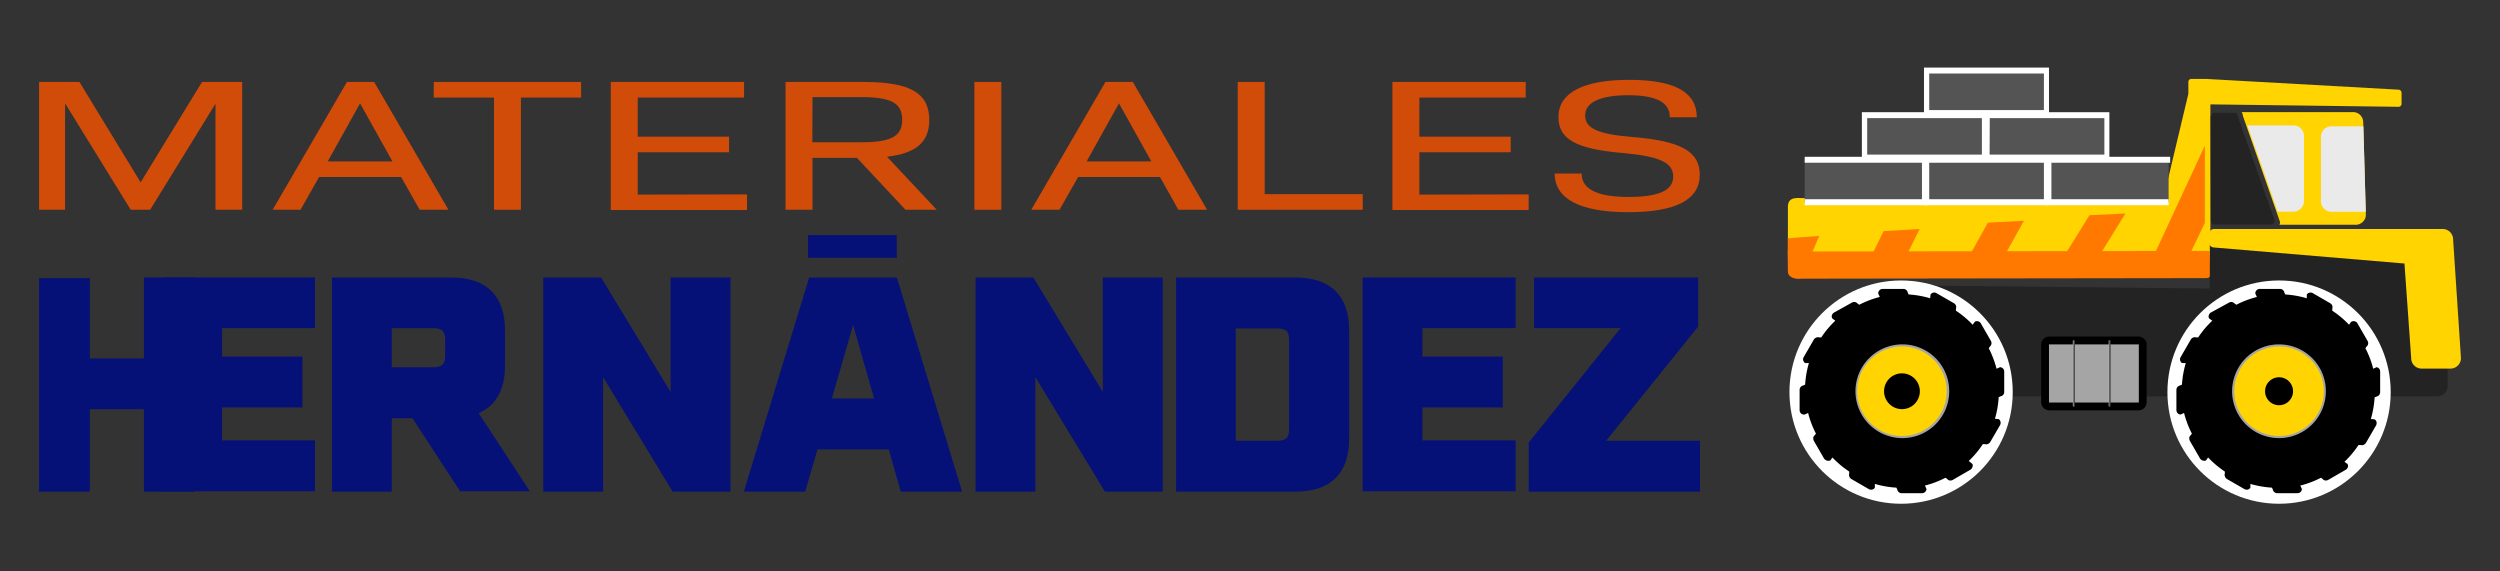
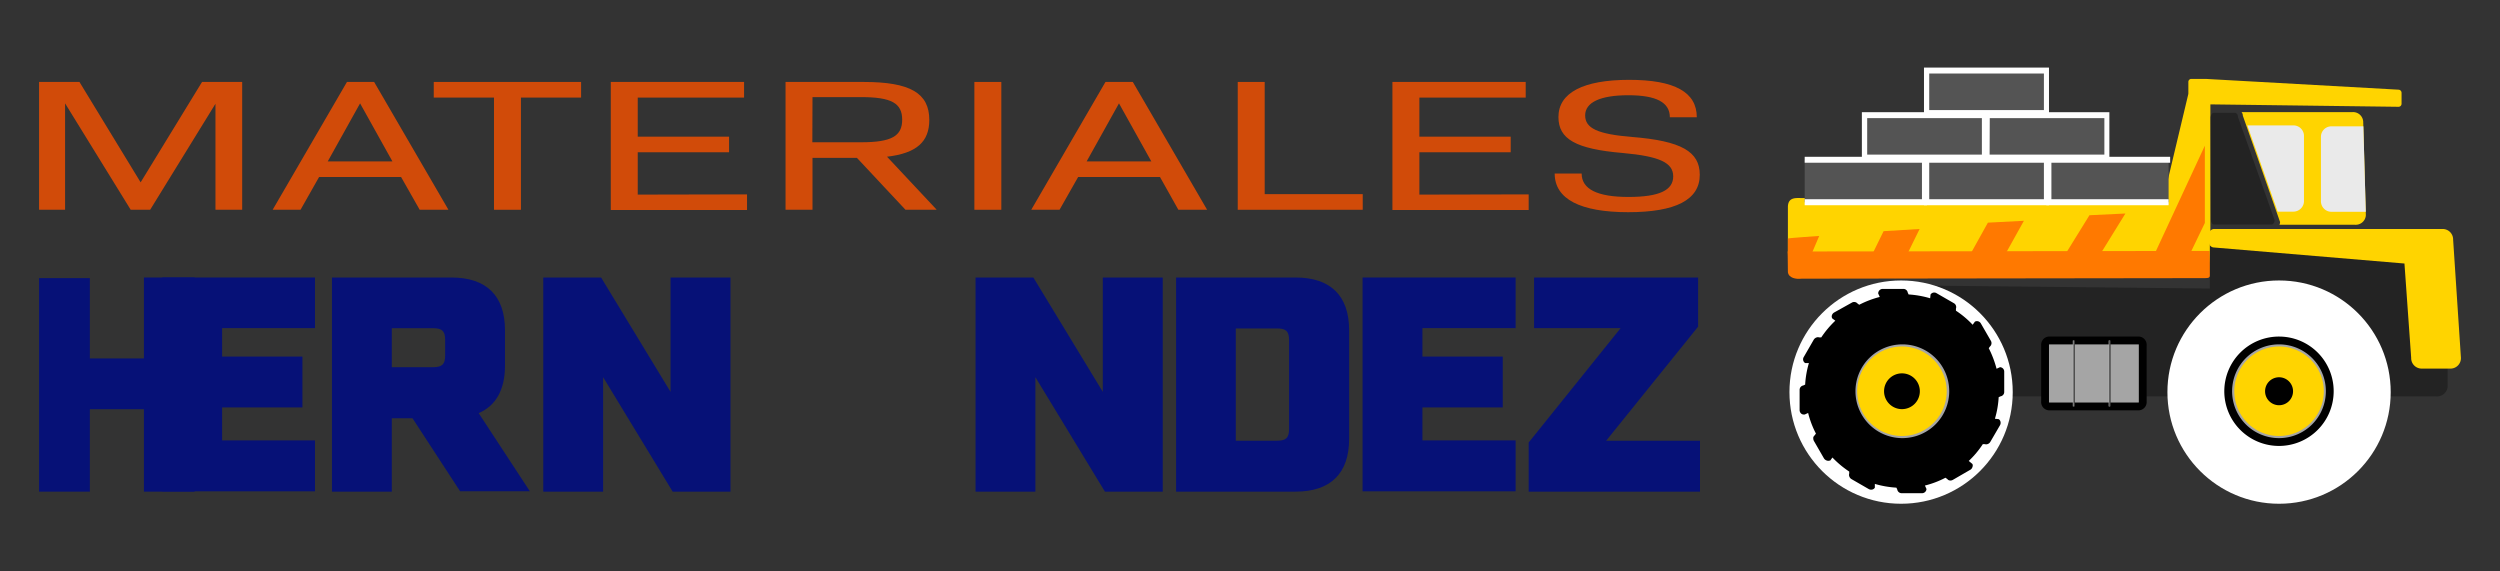
<svg xmlns="http://www.w3.org/2000/svg" viewBox="0 0 320 73.13">
  <rect x="0" y="0" width="320" height="73.13" fill="#333333" stroke="none" />
  <defs>
    <style>.cls-1{fill:#d14b09;}.cls-2{fill:#061177;}.cls-3{fill:#ffd400;}.cls-4{fill:#ff7900;}.cls-5{fill:#545454;}.cls-6{fill:#fff;}.cls-7{fill:#232323;}.cls-8{fill:#a5a5a5;}.cls-8,.cls-9{stroke:#000;stroke-miterlimit:10;}.cls-10{fill:#eaeaea;}.cls-11{fill:#b2b2b2;}.cls-12{fill:#3f3f3f;}</style>
  </defs>
  <title>LOGO_SVG_320</title>
  <g id="Capa_16" data-name="Capa 16">
    <path class="cls-1" d="M31,26.85H27.58V13.28L19.22,26.85H16.73L8.33,13.23V26.85H5V10.49h5.17L18,23.34l7.86-12.85H31Z" />
    <path class="cls-1" d="M51.34,22.66H40.84l-2.37,4.19H34.9l9.51-16.36h3.48L57.4,26.85H53.72Zm-9.39-2h8.28l-4.14-7.43Z" />
    <path class="cls-1" d="M74.38,12.49h-7.7V26.85H63.23V12.49H55.52v-2H74.38Z" />
    <path class="cls-1" d="M95.62,24.88v2H78.18V10.49H95.24v2H81.63v5H93.32v2H81.63v5.42Z" />
    <path class="cls-1" d="M109.69,20.21H104v6.64h-3.45V10.49h10c5.94,0,8.4,1.42,8.4,4.86,0,2.79-1.61,4.26-5.41,4.71l6.36,6.79h-4Zm-5.71-2h6.25c3.91,0,5.25-.8,5.25-2.89s-1.34-2.89-5.25-2.89H104Z" />
    <path class="cls-1" d="M124.72,10.49h3.45V26.85h-3.45Z" />
    <path class="cls-1" d="M148.48,22.66H138l-2.38,4.19H132l9.5-16.36H145l9.51,16.36h-3.68Zm-9.39-2h8.28l-4.14-7.43Z" />
    <path class="cls-1" d="M174.43,24.85v2h-16V10.49h3.45V24.85Z" />
    <path class="cls-1" d="M195.67,24.88v2H178.23V10.49h17.06v2H181.68v5h11.69v2H181.68v5.42Z" />
    <path class="cls-1" d="M199,22.21h3.45c0,2,2,3,6,3s5.72-.89,5.72-2.63-1.69-2.57-6.48-3c-6-.51-8.21-1.78-8.21-4.6,0-3.12,3.19-4.76,9.05-4.76s8.66,1.59,8.66,4.79h-3.45c0-1.9-1.72-2.82-5.32-2.82s-5.52.92-5.52,2.58,1.61,2.4,6,2.76c6.29.51,8.67,1.86,8.67,4.84,0,3.2-3.07,4.79-9.16,4.79S199,25.5,199,22.21Z" />
    <path class="cls-2" d="M28.43,42v3.64H38.71v6.51H28.43v4.22H40.32v6.52H20.77V35.52H40.32V42Z" />
    <path class="cls-2" d="M24.91,35.52V62.93H18.42V52.38H11.5V62.93H5V35.6h6.5V45.88h6.92V35.52Z" />
    <path class="cls-2" d="M52.8,53.54H50.15v9.39H42.49V35.52H57.78c4.49,0,6.86,2.34,6.86,6.75v4.52c0,3.07-1.15,5.14-3.37,6.09l6.55,10H58.89ZM50.15,47h5.29c1.15,0,1.54-.38,1.54-1.5v-2c0-1.11-.39-1.49-1.54-1.49H50.15Z" />
    <path class="cls-2" d="M93.5,35.52V62.93H86.1L77.2,48.28V62.93H69.54V35.52h7.4l8.89,14.64V35.52Z" />
-     <path class="cls-2" d="M113.76,57.52h-9.12l-1.57,5.41H95.21l8.36-27.41H114.8l8.35,27.41H115.3ZM111.88,51l-2.68-9.39L106.48,51Zm2.91-18H103.43v-2.9h11.36Z" />
    <path class="cls-2" d="M148.83,35.52V62.93h-7.4l-8.9-14.65V62.93h-7.66V35.52h7.4l8.89,14.64V35.52Z" />
    <path class="cls-2" d="M172.69,42.27V56.18c0,4.41-2.37,6.75-6.86,6.75H150.54V35.52h15.29C170.32,35.52,172.69,37.86,172.69,42.27ZM165,43.53c0-1.11-.38-1.49-1.53-1.49h-5.29V56.41h5.29c1.15,0,1.53-.38,1.53-1.49Z" />
    <path class="cls-2" d="M182.07,42v3.64h10.28v6.51H182.07v4.22H194v6.52H174.41V35.52H194V42Z" />
    <path class="cls-2" d="M217.6,56.41v6.52H195.67V56.64L207.44,42H196.36V35.52h21v6.29l-11.77,14.6Z" />
    <path class="cls-3" d="M307.05,11.48,282.34,10.1H280.5a.38.38,0,0,0-.39.38v1.44a.28.28,0,0,0,0,.09l-3.18,13.34H230.56c-.7,0-1.71-.13-1.71,1.17v5.69c0,.75.74,2.18,1.44,2.18h51.64c1,0,1,0,1-3.44l0-17.59,24.08.31a.39.39,0,0,0,.39-.39V11.88A.41.41,0,0,0,307.05,11.48Z" />
    <path class="cls-4" d="M228.85,34.84c.1.75,1.05.92,1.73.83L282,35.6c.95,0,.95,0,.9-1.16l-.08-2.32-54,.07Z" />
    <path class="cls-4" d="M238.35,35.2l4.27.4,3.09-6.29-4.61.28Zm24.43-.1,4.27.32,5-8.09-4.6.22Zm-12,0,4.28.35,4-7.19-4.61.24ZM274.63,35l4.27.44,3.32-6.9V18.65Zm-45.78-4.45v1.68c0,1.91.32,3,1.71,3.37l2.3-5.4S229,30.46,228.85,30.53Z" />
    <polyline class="cls-5" points="277.58 25.89 262.25 25.89 262.25 20.45 277.58 20.45" />
    <polygon class="cls-6" points="277.58 26.27 261.93 26.27 261.93 20.07 277.78 20.07 277.78 20.83 262.58 20.83 262.58 25.5 277.58 25.5 277.58 26.27" />
    <rect class="cls-5" x="246.62" y="20.45" width="15.33" height="5.43" />
    <path class="cls-6" d="M262.27,26.27h-16v-6.2h16Zm-15.33-.77h14.68V20.83H246.94Z" />
    <rect class="cls-5" x="254.37" y="14.74" width="15.33" height="5.43" />
    <path class="cls-6" d="M270,20.56h-16v-6.2h16Zm-15.33-.77h14.69V15.12H254.69Z" />
    <rect class="cls-5" x="246.62" y="9.03" width="15.33" height="5.43" />
    <path class="cls-6" d="M262.27,14.85h-16V8.65h16Zm-15.33-.76h14.68V9.41H246.94Z" />
    <rect class="cls-5" x="238.66" y="14.74" width="15.33" height="5.43" />
    <path class="cls-6" d="M254.32,20.56h-16v-6.2h16ZM239,19.79h14.68V15.12H239Z" />
    <polyline class="cls-5" points="231 20.45 246.33 20.45 246.33 25.89 231 25.89" />
    <polygon class="cls-6" points="246.65 26.27 231 26.27 231 25.5 246.01 25.5 246.01 20.83 231 20.83 231 20.07 246.65 20.07 246.65 26.27" />
    <path class="cls-7" d="M311.79,38.11,310,38V30.48c0-.43-.63-.77-1.42-.77H284.28c-.78,0-1.42.34-1.42.77v6.45l-39.69-.41a1.36,1.36,0,0,0-1.51,1.17V49.52a1.39,1.39,0,0,0,1.51,1.22h68.62a1.38,1.38,0,0,0,1.51-1.22V39.34A1.39,1.39,0,0,0,311.79,38.11Z" />
    <path class="cls-3" d="M314,30.68a1.34,1.34,0,0,0-1.32-1.37H283.41a.67.67,0,0,0-.66.69v1a.66.66,0,0,0,.66.68l24.36,2.05.86,12.06A1.34,1.34,0,0,0,310,47.18h3.73A1.34,1.34,0,0,0,315,45.81Z" />
    <circle class="cls-6" cx="243.34" cy="50.19" r="14.29" />
    <path d="M256,47h0l-.44.2a13.1,13.1,0,0,0-1-2.63l.15-.21a.58.58,0,0,0,.12-.74l-1.28-2.22a.57.57,0,0,0-.76-.23l0,0-.29.4a11.88,11.88,0,0,0-2.14-1.8l0-.27a.57.57,0,0,0-.26-.69l-2.22-1.28a.56.56,0,0,0-.77.17l0,0-.05.48a12.46,12.46,0,0,0-2.76-.49l-.11-.24a.56.56,0,0,0-.57-.47H241a.58.58,0,0,0-.59.54v.05l.2.44a12.52,12.52,0,0,0-2.63,1l-.21-.15a.57.57,0,0,0-.74-.12L234.77,40a.63.63,0,0,0-.29.37.49.49,0,0,0,.05.39l0,0,.39.29a12.3,12.3,0,0,0-1.8,2.14l-.26,0a.47.47,0,0,0-.33,0,.67.67,0,0,0-.37.29l-1.28,2.22a.56.56,0,0,0,.18.77l0,0,.48,0a12.09,12.09,0,0,0-.48,2.76l-.24.11a.57.57,0,0,0-.47.58v2.56a.61.61,0,0,0,.17.43.51.51,0,0,0,.36.15H231l.44-.2a11.88,11.88,0,0,0,1,2.64l-.17.23a.52.52,0,0,0-.17.26.59.59,0,0,0,0,.14.65.65,0,0,0,.08.31l1.28,2.22a.66.66,0,0,0,.37.29.57.57,0,0,0,.39,0l.05,0,.28-.39a12.44,12.44,0,0,0,2.15,1.8l0,.26a.53.53,0,0,0,0,.33.64.64,0,0,0,.28.37l2.22,1.28a.62.62,0,0,0,.46.06.52.52,0,0,0,.32-.24l0,0,0-.48a12.45,12.45,0,0,0,2.76.48l.11.24a.57.57,0,0,0,.57.47H246a.57.57,0,0,0,.59-.54v0l-.2-.44a12,12,0,0,0,2.63-1l.24.17a.45.45,0,0,0,.25.17.62.62,0,0,0,.46-.07l2.21-1.28a.57.57,0,0,0,.29-.36.48.48,0,0,0,0-.39l0,0L252,59a12,12,0,0,0,1.8-2.15l.26,0a.53.53,0,0,0,.33,0,.63.63,0,0,0,.37-.29L256,54.43a.62.62,0,0,0,.06-.46.51.51,0,0,0-.23-.32l0,0-.48-.05a12,12,0,0,0,.48-2.76l.24-.11a.56.56,0,0,0,.47-.57V47.57A.56.56,0,0,0,256,47Z" />
    <path class="cls-8" d="M250,50.08a6.5,6.5,0,1,1-6.5-6.5A6.49,6.49,0,0,1,250,50.08Z" />
    <path class="cls-3" d="M249.18,50.08a5.73,5.73,0,1,1-5.73-5.73A5.74,5.74,0,0,1,249.18,50.08Z" />
    <path class="cls-9" d="M241.66,50.08a1.79,1.79,0,1,0,1.79-1.79A1.79,1.79,0,0,0,241.66,50.08Z" />
    <circle class="cls-6" cx="291.72" cy="50.19" r="14.29" />
-     <path d="M304.21,47h0l-.44.2a12,12,0,0,0-1-2.63l.15-.21a.56.56,0,0,0,.12-.74l-1.28-2.22a.56.56,0,0,0-.75-.23l-.05,0-.28.4a11.94,11.94,0,0,0-2.15-1.8l0-.27a.57.57,0,0,0-.27-.69l-2.21-1.28a.58.58,0,0,0-.78.17l0,0,0,.48a12.56,12.56,0,0,0-2.76-.49l-.11-.24a.57.57,0,0,0-.57-.47h-2.57a.57.57,0,0,0-.58.54v.05l.2.44a12.52,12.52,0,0,0-2.63,1l-.21-.15a.58.58,0,0,0-.74-.12L283,40a.61.61,0,0,0-.28.37.49.49,0,0,0,.05.39l0,0,.4.29a11.88,11.88,0,0,0-1.8,2.14l-.26,0a.5.5,0,0,0-.34,0,.65.65,0,0,0-.36.29l-1.28,2.22a.56.56,0,0,0,.17.77l0,0,.48,0a12.67,12.67,0,0,0-.49,2.76l-.23.11a.58.58,0,0,0-.48.58v2.56a.62.62,0,0,0,.18.43.51.51,0,0,0,.36.15h0l.44-.2a12.4,12.4,0,0,0,1,2.64,2,2,0,0,1-.17.23.5.5,0,0,0-.16.26.32.32,0,0,0,0,.14.65.65,0,0,0,.08.31l1.28,2.22a.63.63,0,0,0,.37.29.59.59,0,0,0,.39,0l0,0,.29-.39a12.76,12.76,0,0,0,2.14,1.8l0,.26a.42.42,0,0,0,0,.33.64.64,0,0,0,.28.37l2.22,1.28a.62.62,0,0,0,.46.06.53.53,0,0,0,.31-.24l0,0,0-.48a12.66,12.66,0,0,0,2.76.48l.11.24a.58.58,0,0,0,.58.47h2.56a.56.56,0,0,0,.58-.54v0l-.2-.44a11.88,11.88,0,0,0,2.64-1l.23.17a.52.52,0,0,0,.26.17.6.6,0,0,0,.45-.07l2.22-1.28a.61.61,0,0,0,.29-.36.52.52,0,0,0-.05-.39l0,0-.39-.28a12.44,12.44,0,0,0,1.8-2.15l.26,0a.53.53,0,0,0,.33,0,.66.66,0,0,0,.37-.29l1.28-2.21a.62.62,0,0,0,.06-.46.52.52,0,0,0-.24-.32l0,0-.48-.05a12.55,12.55,0,0,0,.48-2.76l.24-.11a.57.57,0,0,0,.47-.57V47.57A.56.56,0,0,0,304.21,47Z" />
    <path class="cls-8" d="M298.21,50.08a6.5,6.5,0,1,1-6.49-6.5A6.49,6.49,0,0,1,298.21,50.08Z" />
-     <path class="cls-3" d="M297.45,50.08a5.73,5.73,0,1,1-5.73-5.73A5.74,5.74,0,0,1,297.45,50.08Z" />
+     <path class="cls-3" d="M297.45,50.08a5.73,5.73,0,1,1-5.73-5.73A5.74,5.74,0,0,1,297.45,50.08" />
    <path d="M289.93,50.08a1.79,1.79,0,1,0,1.79-1.79A1.79,1.79,0,0,0,289.93,50.08Z" />
    <path class="cls-7" d="M283,28.18c0,.31.18.56.4.56h7.35c.22,0,.4-.25.4-.56L286.47,15c0-.31-.18-.56-.4-.56h-2.7c-.22,0-.4.25-.4.56Z" />
    <path class="cls-3" d="M301.12,14.35H286.91a.65.65,0,0,1,.17.45l4.77,13.62a.75.75,0,0,1-.09.35h9.7a1.3,1.3,0,0,0,1.37-1.22l-.34-12A1.3,1.3,0,0,0,301.12,14.35Z" />
    <path class="cls-10" d="M302.51,16.17h-4.06a1.34,1.34,0,0,0-1.37,1.31V25.8a1.35,1.35,0,0,0,1.37,1.31h4.37Z" />
    <path class="cls-10" d="M291.54,27.09h2a1.36,1.36,0,0,0,1.37-1.35V17.39a1.35,1.35,0,0,0-1.37-1.34h-5.88Z" />
    <path class="cls-8" d="M261.77,51.42a.55.55,0,0,0,.48.6h11.54a.55.55,0,0,0,.48-.6V44.18a.55.55,0,0,0-.48-.6H262.25a.55.55,0,0,0-.48.6Z" />
    <rect class="cls-11" x="269.91" y="43.58" width="0.17" height="8.44" />
    <rect class="cls-12" x="269.99" y="43.58" width="0.17" height="8.44" />
    <rect class="cls-11" x="265.32" y="43.58" width="0.17" height="8.44" />
    <rect class="cls-12" x="265.41" y="43.58" width="0.17" height="8.44" />
  </g>
</svg>